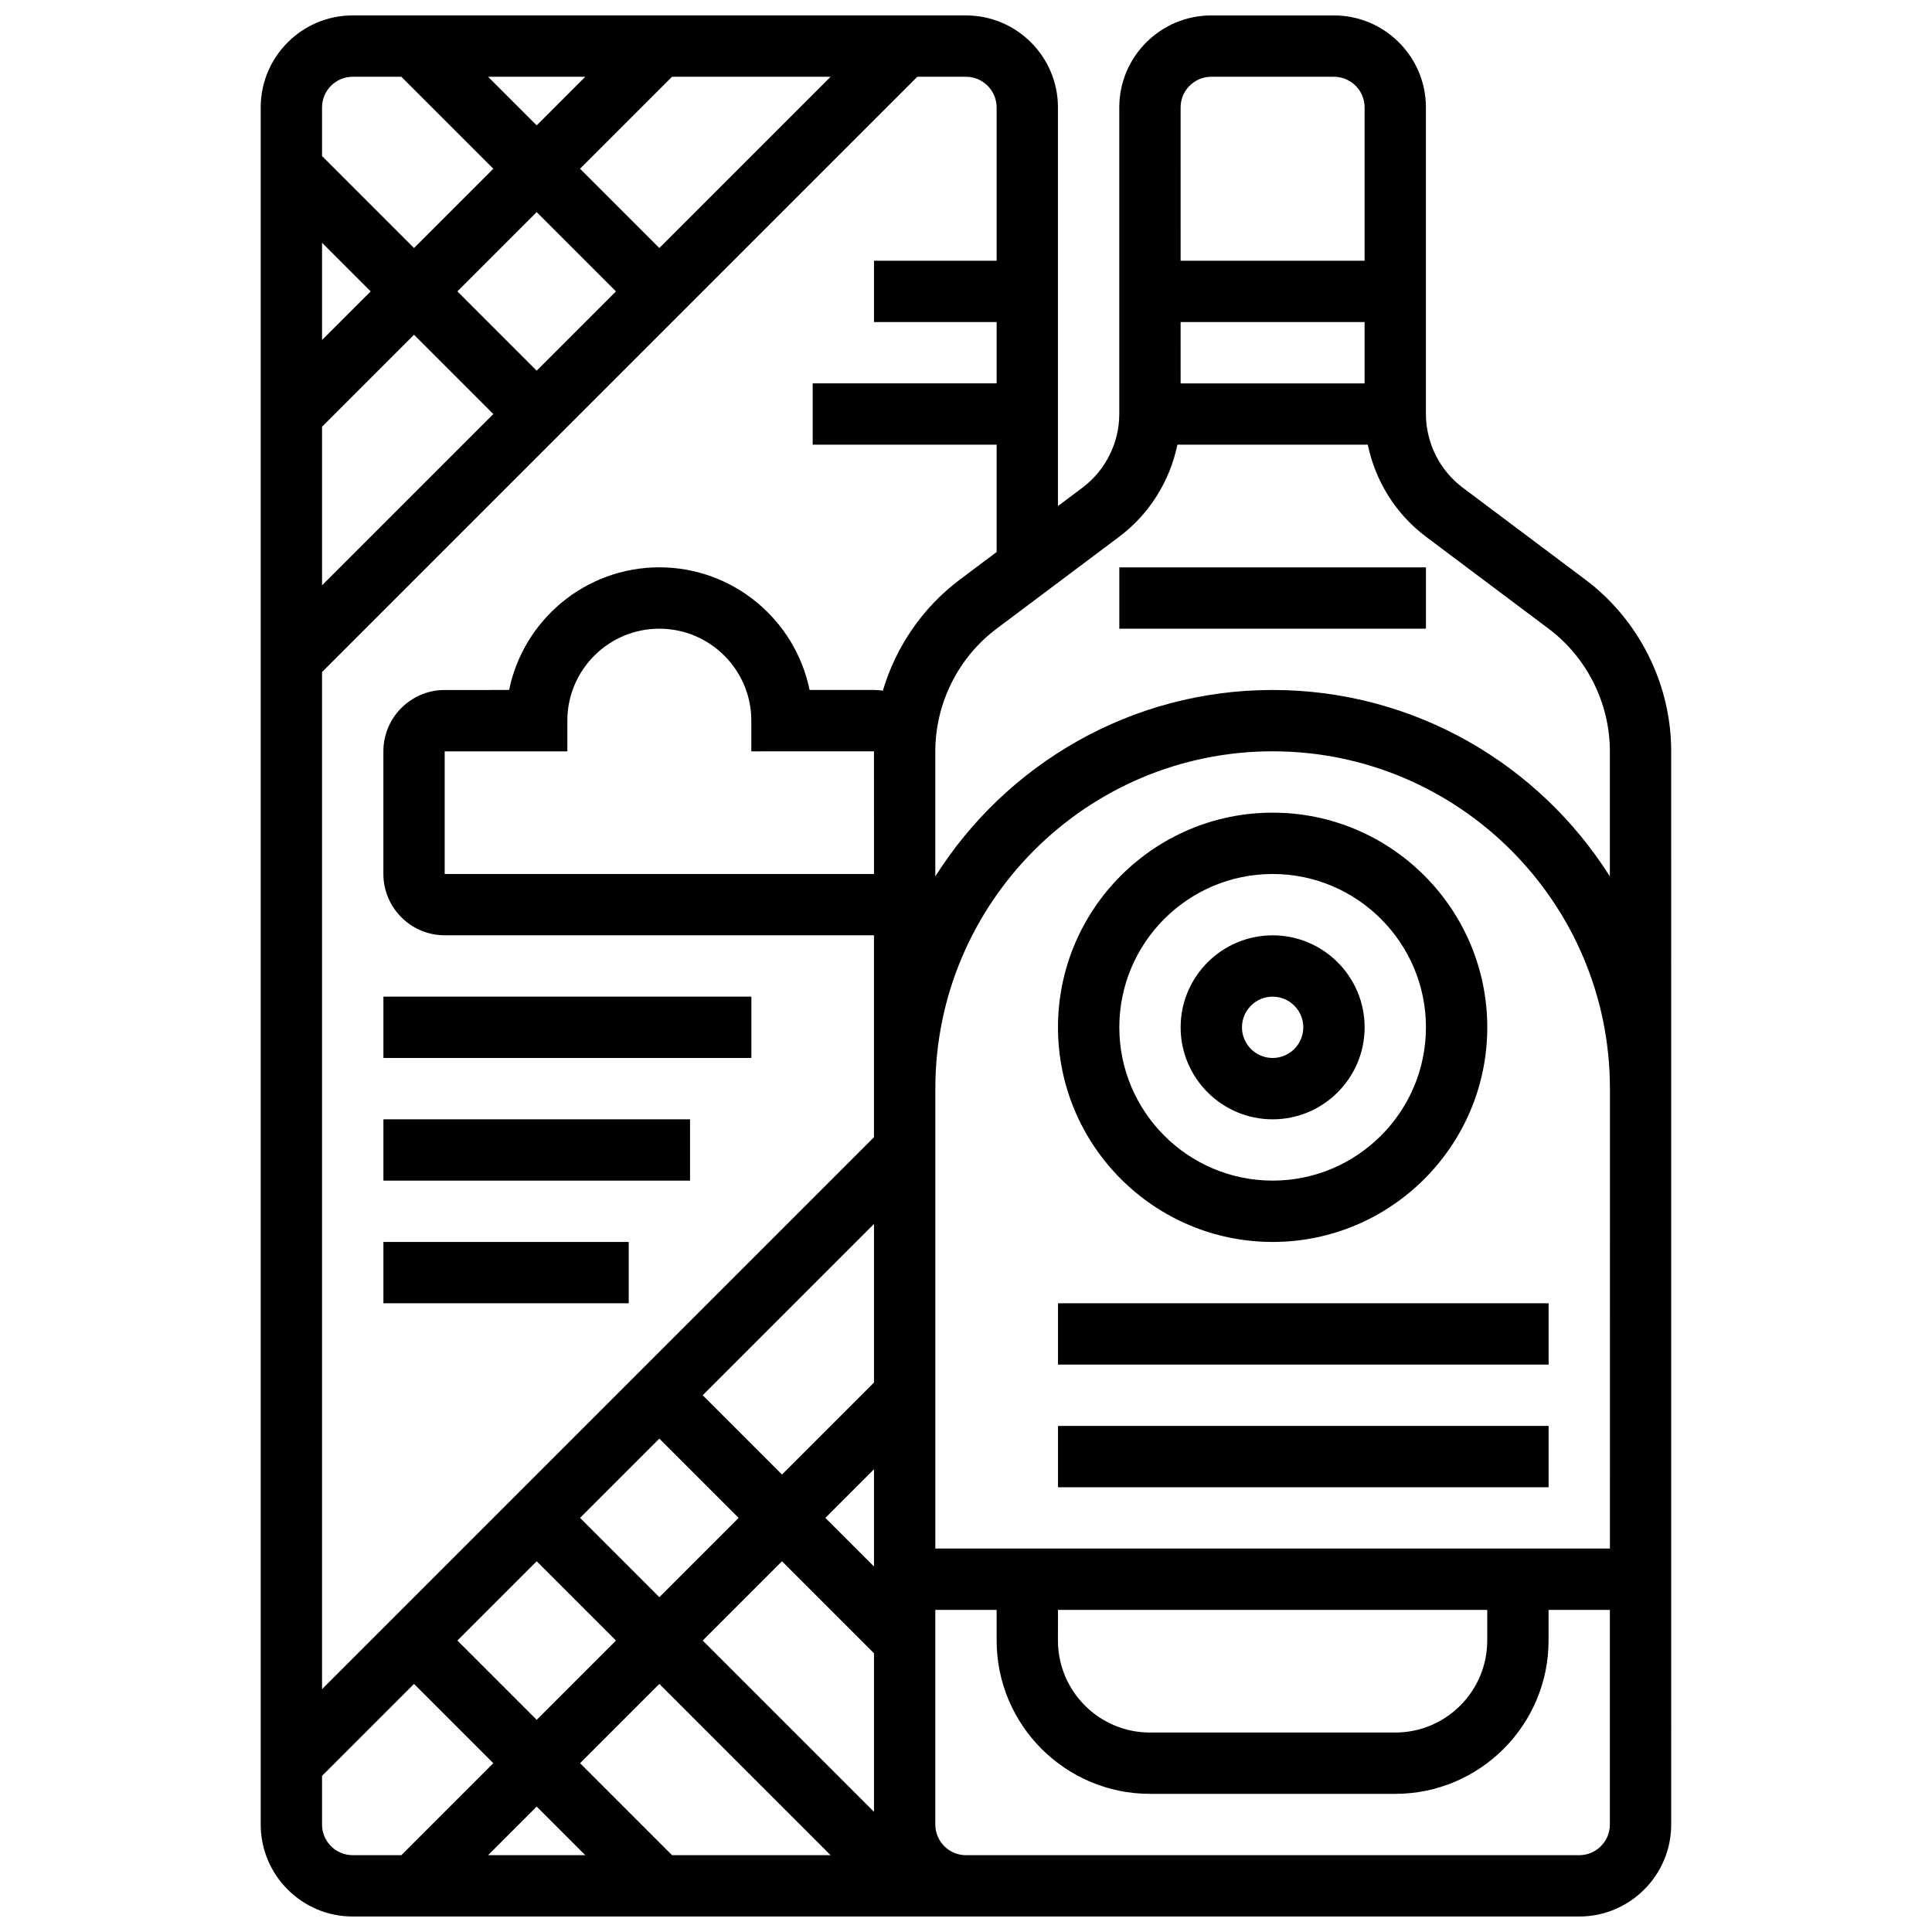
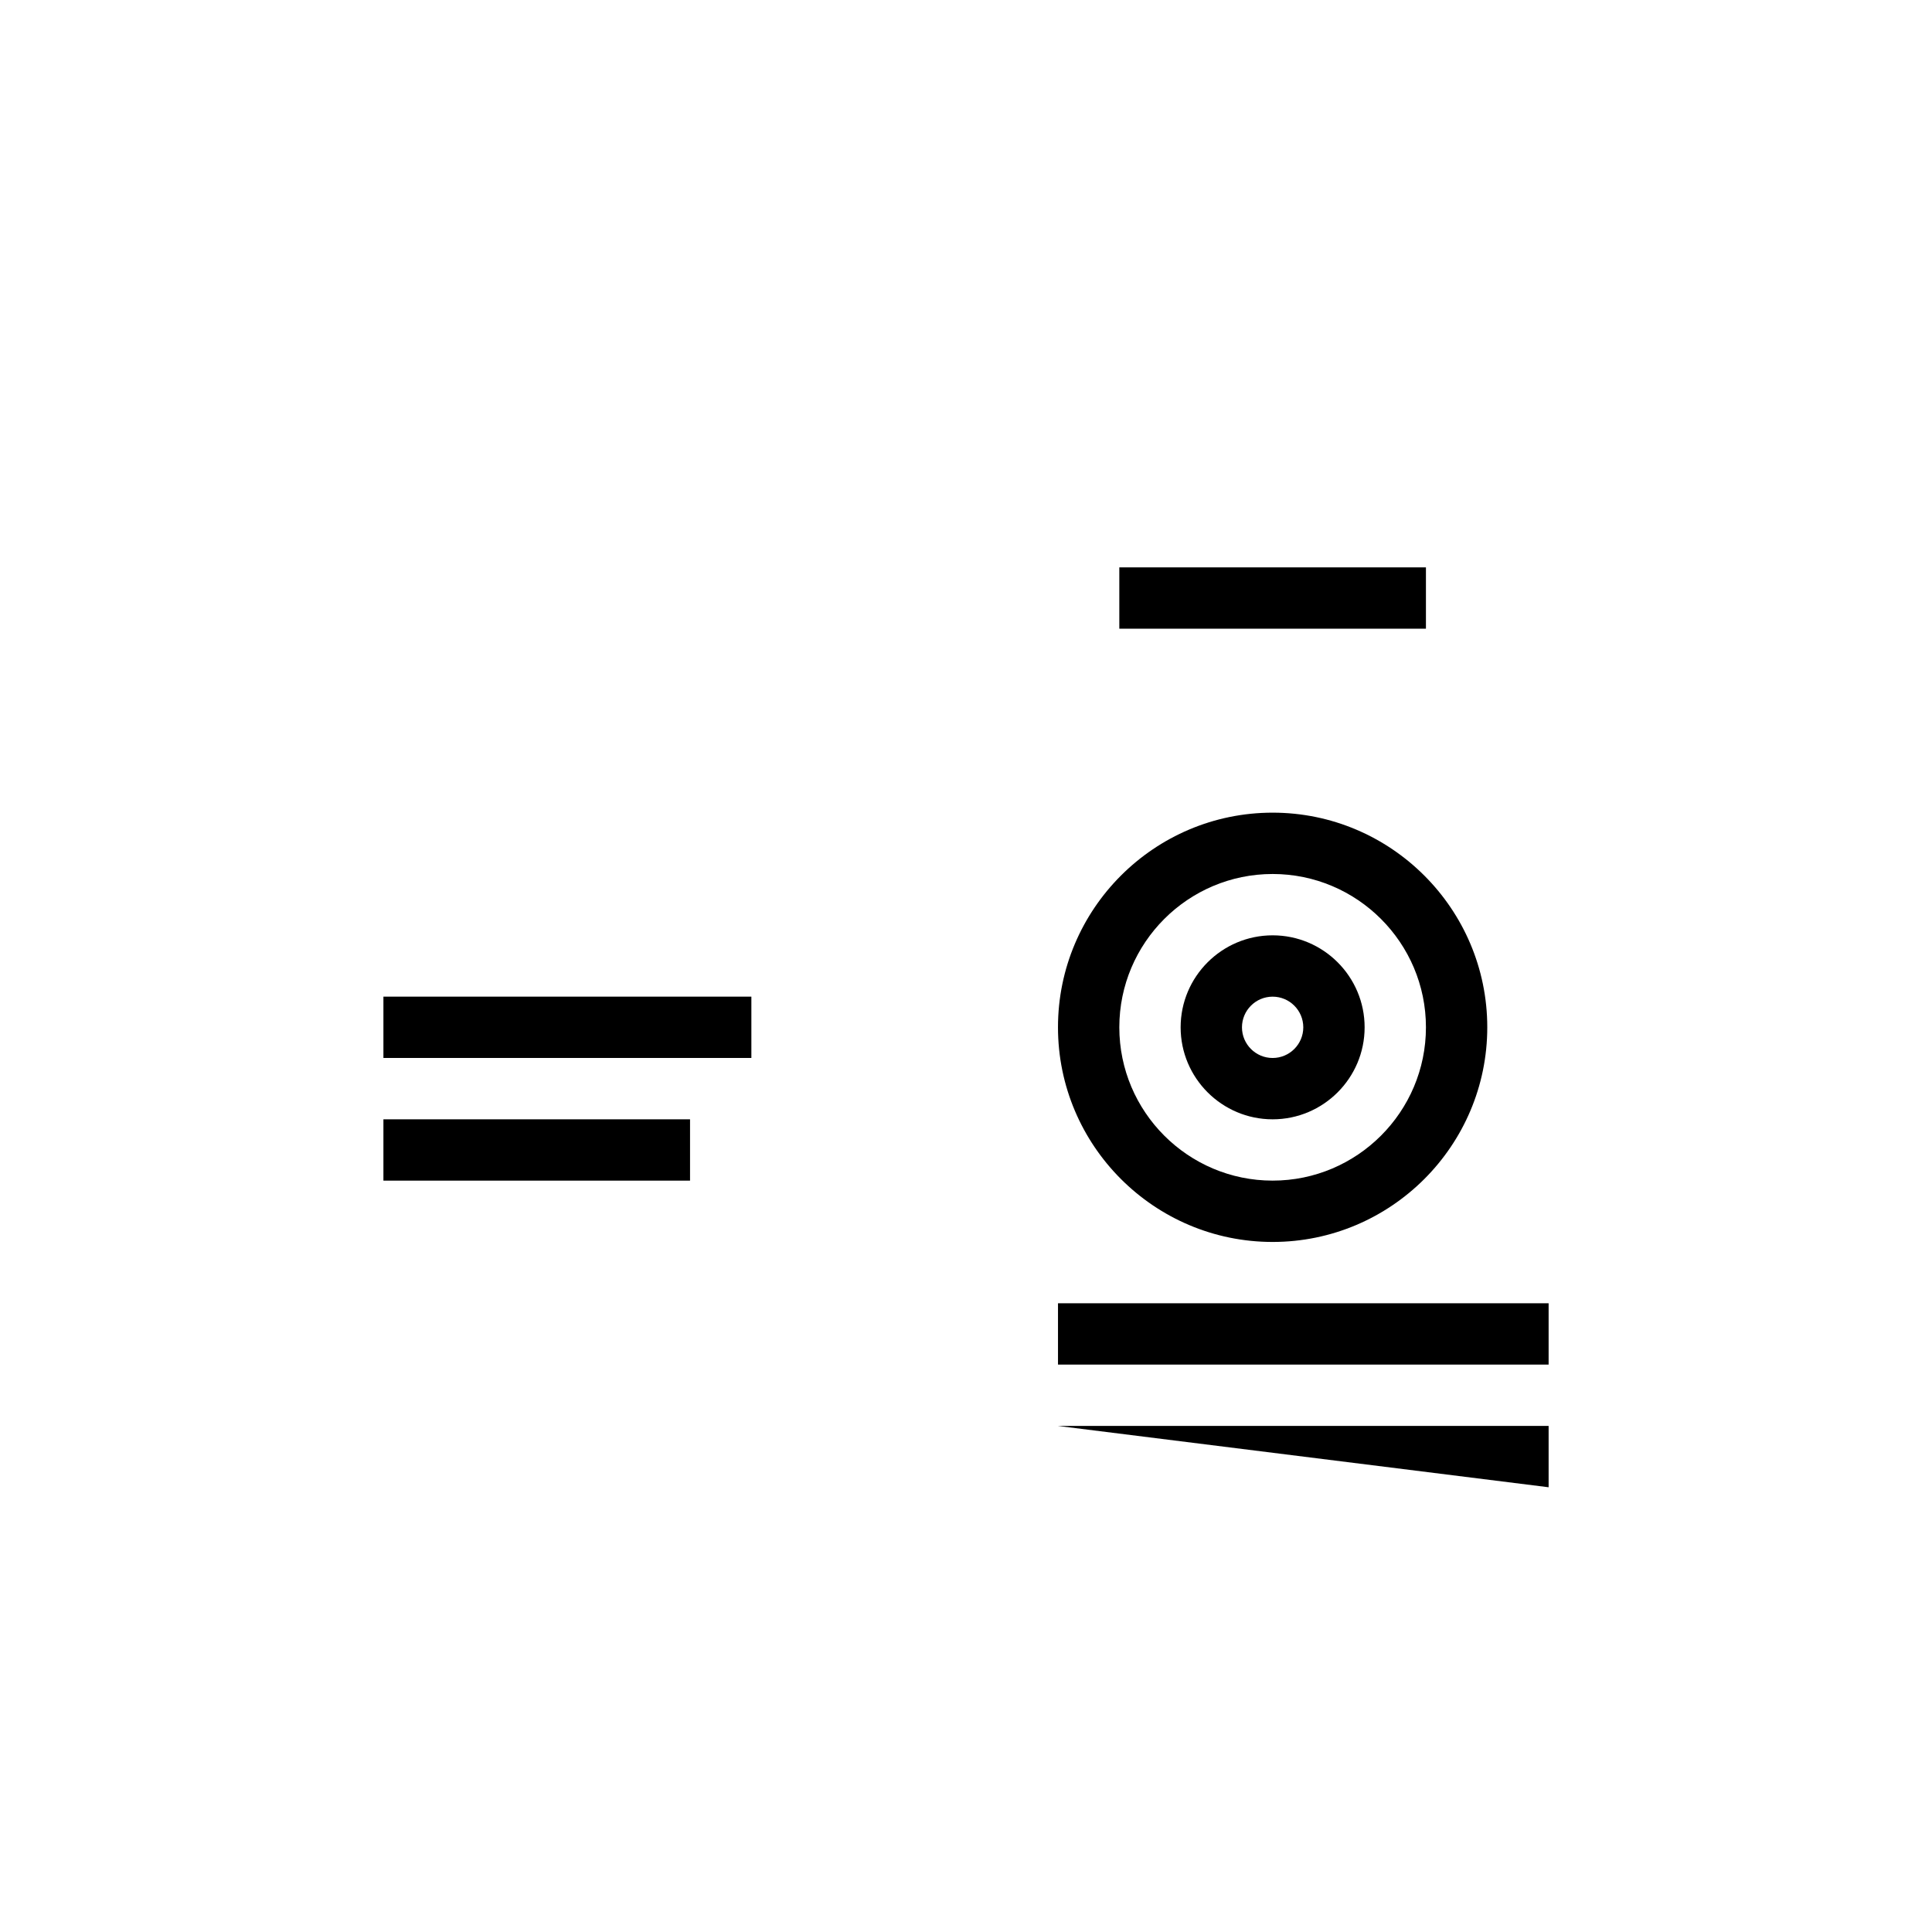
<svg xmlns="http://www.w3.org/2000/svg" width="800px" height="800px" version="1.1" viewBox="144 144 512 512">
  <defs>
    <clipPath id="a">
      <path d="m213 148.09h374v503.81h-374z" />
    </clipPath>
  </defs>
  <path d="m481.26 440.63c13.441 0 24.379-10.938 24.379-24.379s-10.934-24.379-24.379-24.379c-13.441 0-24.379 10.938-24.379 24.379s10.938 24.379 24.379 24.379zm0-32.504c4.481 0 8.125 3.644 8.125 8.125s-3.644 8.125-8.125 8.125c-4.481 0-8.125-3.644-8.125-8.125s3.644-8.125 8.125-8.125z" />
  <path d="m481.26 473.13c31.363 0 56.883-25.516 56.883-56.883 0-31.363-25.516-56.883-56.883-56.883-31.363 0-56.883 25.516-56.883 56.883s25.52 56.883 56.883 56.883zm0-97.512c22.402 0 40.629 18.227 40.629 40.629s-18.227 40.629-40.629 40.629c-22.402 0-40.629-18.227-40.629-40.629s18.227-40.629 40.629-40.629z" />
  <path d="m440.63 294.36h81.258v16.25h-81.258z" />
  <path d="m424.38 489.38h130.02v16.25h-130.02z" />
-   <path d="m424.38 521.89h130.02v16.25h-130.02z" />
+   <path d="m424.38 521.89h130.02v16.25z" />
  <g clip-path="url(#a)">
-     <path d="m564.14 297.61-32.504-24.379c-6.106-4.578-9.75-11.871-9.75-19.504l-0.004-81.258c0-13.441-10.934-24.379-24.379-24.379h-32.504c-13.441 0-24.379 10.934-24.379 24.379v81.258c0 7.633-3.644 14.922-9.75 19.504l-6.5 4.875v-105.64c0-13.441-10.934-24.379-24.379-24.379h-162.52c-13.445 0-24.379 10.934-24.379 24.379v455.05c0 13.441 10.934 24.379 24.379 24.379h325.04c13.441 0 24.379-10.938 24.379-24.379l-0.004-284.41c0-17.809-8.504-34.82-22.75-45.504zm-58.508-52.008h-48.754l-0.004-16.254h48.754zm-40.629-81.262h32.504c4.481 0 8.125 3.644 8.125 8.125v40.629h-48.754l-0.004-40.625c0-4.481 3.648-8.129 8.129-8.129zm-56.883 8.129v40.629h-32.504v16.25h32.504v16.25h-48.754v16.25h48.754v28.441l-9.75 7.312c-9.859 7.394-16.965 17.82-20.406 29.441-0.77-0.113-1.547-0.188-2.344-0.188h-17.07c-3.777-18.523-20.191-32.504-39.812-32.504-19.621 0-36.039 13.98-39.812 32.504l-17.074 0.004c-8.961 0-16.25 7.293-16.25 16.25v32.504c0 8.961 7.293 16.25 16.25 16.25h113.76v53.516l-146.27 146.27v-269.54l157.76-157.76h12.887c4.481 0 8.125 3.648 8.125 8.129zm-32.504 203.15h-113.77v-32.504h32.504v-8.125c0-13.441 10.934-24.379 24.379-24.379 13.441 0 24.379 10.934 24.379 24.379v8.125l32.504-0.012v0.012zm-77.895 235.65 21.012-21.012 45.391 45.391h-42.023zm1.395 24.379h-25.773l12.887-12.887zm76.5-125.26-24.379 24.379-21.012-21.012 45.391-45.391zm0 22.984v25.77l-12.887-12.883zm-56.883-8.125 21.012 21.012-21.012 21.012-21.012-21.012zm-32.504 32.504 21.012 21.012-21.012 21.012-21.012-21.012zm43.996 21.012 21.012-21.012 24.379 24.379v42.023zm-100.88-321.67 24.379-24.379 21.012 21.012-45.391 45.391zm0-22.984v-25.773l12.887 12.887zm92.754-69.77h42.023l-45.391 45.391-21.012-21.012zm-35.871 12.891-12.887-12.891h25.773zm21.012 43.992-21.012 21.012-21.012-21.012 21.012-21.012zm-69.766-56.883h12.887l24.379 24.379-21.016 21.012-24.379-24.379v-12.883c0-4.481 3.648-8.129 8.129-8.129zm-8.129 463.18v-12.887l24.379-24.379 21.012 21.012-24.379 24.379h-12.883c-4.481 0-8.129-3.648-8.129-8.125zm333.17 8.125h-162.52c-4.481 0-8.125-3.644-8.125-8.125v-56.883h16.25v8.125c0 22.402 18.227 40.629 40.629 40.629h65.008c22.402 0 40.629-18.227 40.629-40.629v-8.125h16.25v56.883c0.004 4.477-3.641 8.125-8.121 8.125zm-138.14-65.008h113.76v8.125c0 13.441-10.934 24.379-24.379 24.379h-65.008c-13.441 0-24.379-10.938-24.379-24.379zm146.27-16.254h-178.77v-121.89c0-49.285 40.098-89.387 89.387-89.387 49.285 0 89.387 40.098 89.387 89.387zm-89.387-227.53c-37.594 0-70.66 19.742-89.387 49.402v-33.148c0-12.719 6.074-24.871 16.25-32.504l32.504-24.379c7.977-5.984 13.418-14.746 15.402-24.379h50.453c1.988 9.633 7.426 18.395 15.402 24.379l32.504 24.379c10.176 7.633 16.25 19.785 16.25 32.504v33.152c-18.719-29.66-51.785-49.406-89.379-49.406z" />
-   </g>
+     </g>
  <path d="m245.61 408.12h97.512v16.25h-97.512z" />
  <path d="m245.61 440.63h81.258v16.25h-81.258z" />
-   <path d="m245.61 473.13h65.008v16.25h-65.008z" />
</svg>